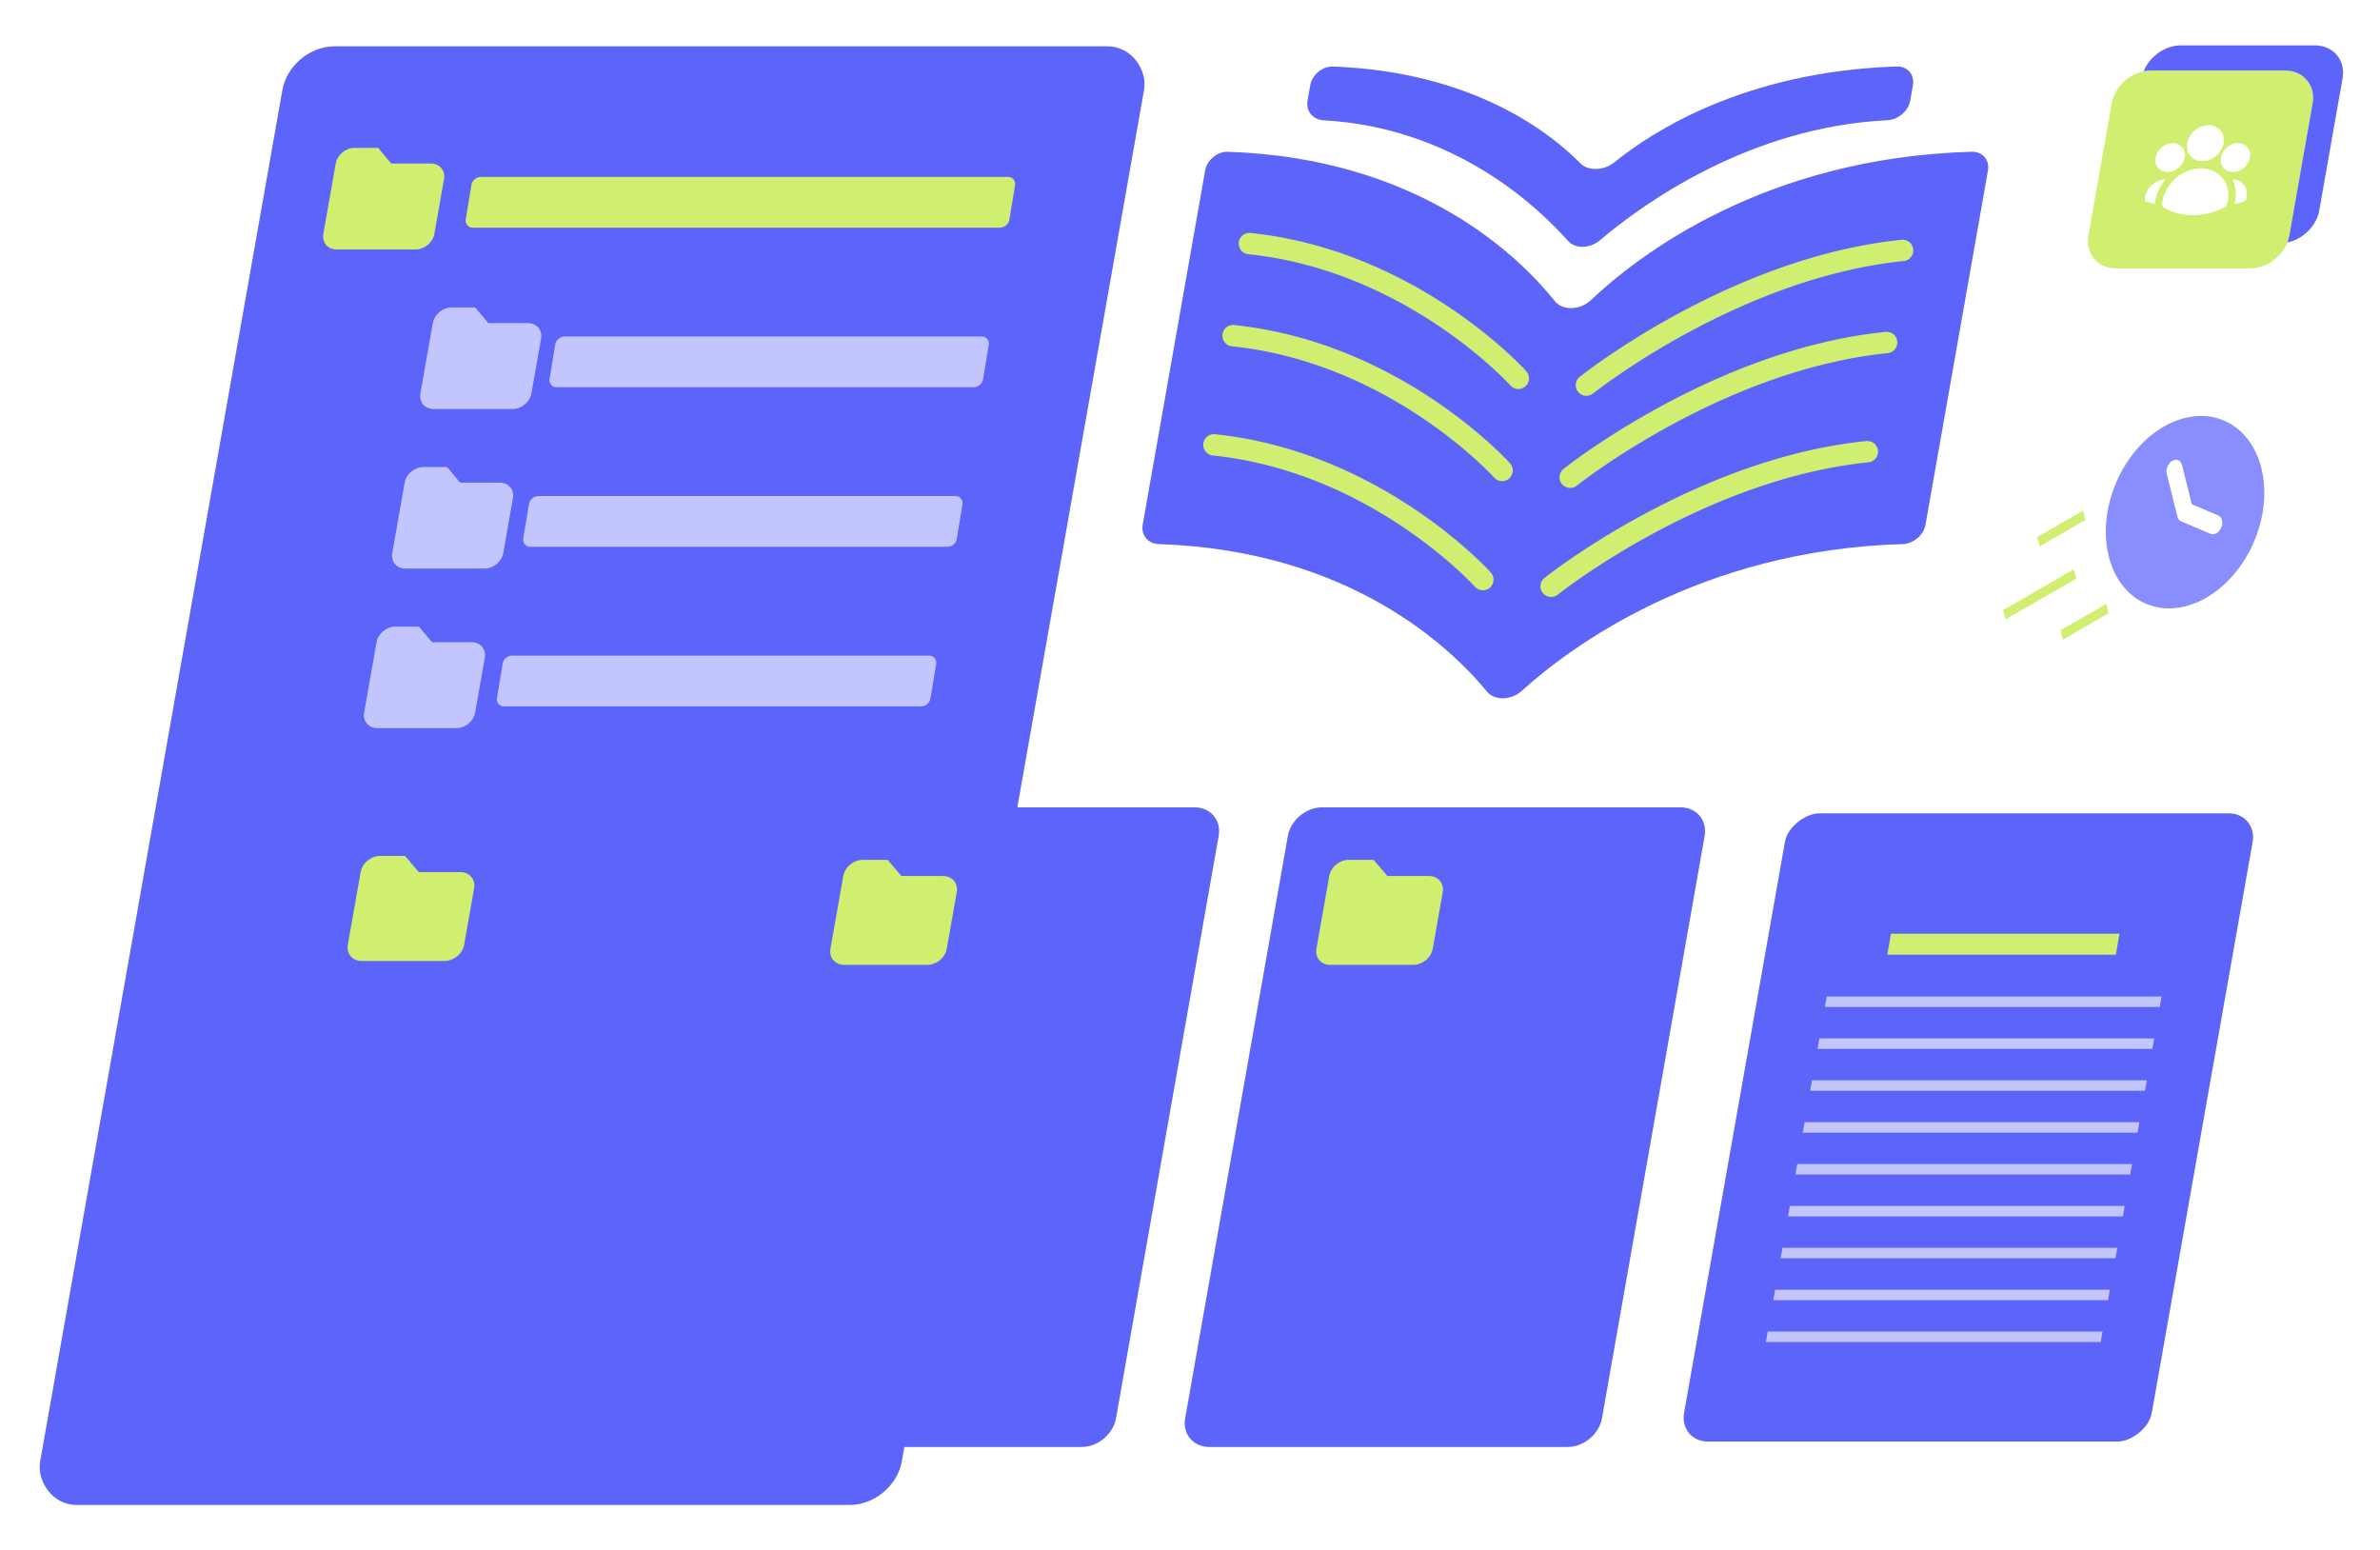
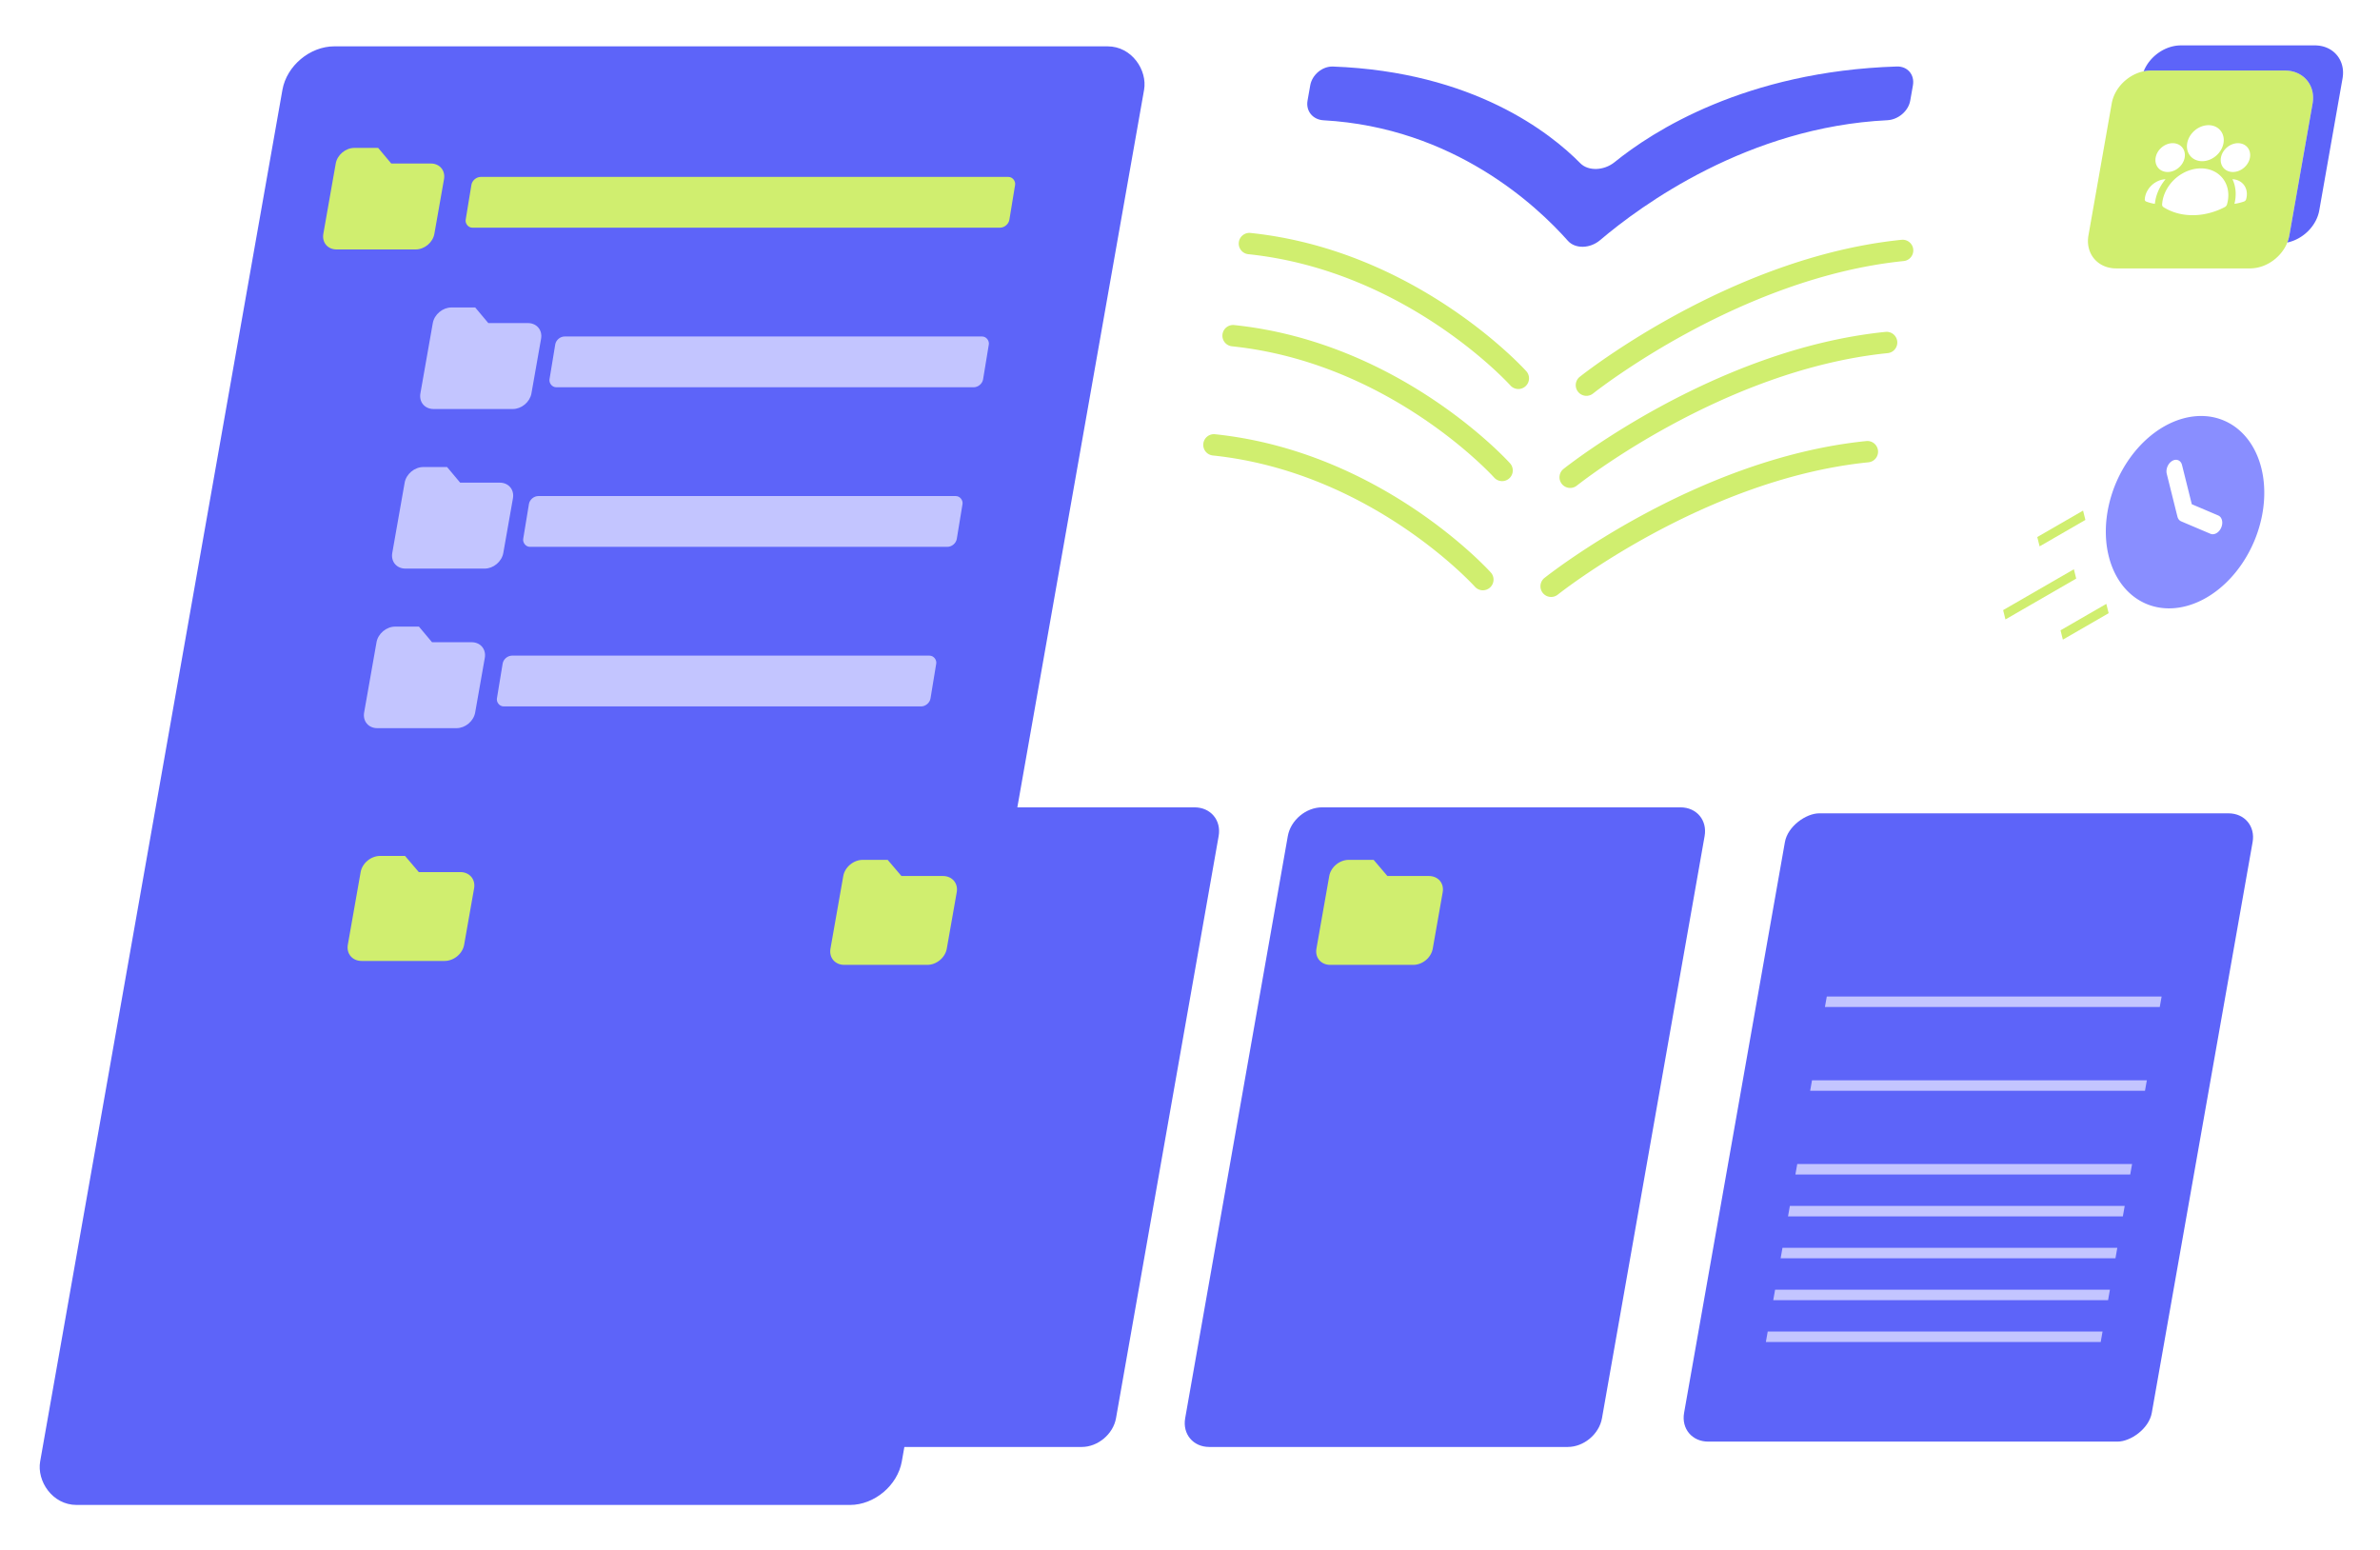
<svg xmlns="http://www.w3.org/2000/svg" width="734" height="478" fill="none">
  <path fill="#898EFF" d="M679.951 128.315a17.65 17.65 0 0 1 10.95 4.613c3.053 2.776 5.279 6.643 6.457 11.216s1.267 9.694.26 14.857a40.4 40.4 0 0 1-6.006 14.579c-2.927 4.39-6.611 7.993-10.686 10.452s-8.399 3.688-12.546 3.567-7.972-1.589-11.096-4.259-5.439-6.448-6.716-10.961l-.225-.848-.201-.861c-1.004-4.63-.928-9.751.221-14.863a40.4 40.4 0 0 1 6.333-14.307c3.002-4.266 6.722-7.723 10.798-10.034s8.368-3.396 12.457-3.151m-10.018 13.807c-.577.333-1.074.892-1.398 1.569-.323.678-.451 1.429-.359 2.109l.061.318 3.287 13.184.107.333c.168.427.436.768.778.99l.27.146 9.033 3.834.275.089c.502.12 1.058.022 1.581-.28s.981-.789 1.304-1.386l.167-.347.133-.361c.205-.647.237-1.316.091-1.901-.145-.585-.461-1.054-.897-1.331l-.257-.135-8.151-3.463-3.014-12.09-.094-.299c-.227-.602-.65-1.035-1.187-1.215-.538-.18-1.154-.096-1.73.236" />
  <path fill="#D0EE6F" d="m628.304 165.608 14.12-8.153.718 2.877-14.12 8.153zm7.173 28.764 14.12-8.153.718 2.877-14.12 8.153zm-17.707-6.228 21.823-12.6.717 2.877-21.823 12.6z" />
  <rect width="265.737" height="456.646" fill="#5D64F9" rx="13.627" transform="matrix(1 0 -.174 .985 89.47 14.291)" />
  <path fill="#D0EE6F" d="m124.12 62.25 5.225-2.366c.175-.08.36-.117.539-.108a.9.9 0 0 1 .48.154c.137.093.24.223.3.378a.94.94 0 0 1 .045.506l-1.24 7.034a1.2 1.2 0 0 1-.223.506 1.4 1.4 0 0 1-.434.378c-.17.093-.354.146-.535.154a.96.96 0 0 1-.5-.109l-4.39-2.367z" />
  <path fill="#D0EE6F" d="M111.816 60.171c.097-.551.413-1.08.878-1.47s1.04-.61 1.6-.61h8.448c.56 0 1.059.22 1.386.61s.456.919.359 1.47l-1.467 8.32c-.097.55-.413 1.08-.878 1.47-.464.39-1.04.61-1.6.61h-8.448c-.56 0-1.058-.22-1.386-.61s-.456-.92-.359-1.47z" />
  <path fill="#D0EE6F" d="M109.284 45.605h7.337l4.043 4.818h12.23c1.297 0 2.452.507 3.21 1.41.758.904 1.057 2.13.832 3.407l-2.973 16.862c-.225 1.278-.957 2.503-2.033 3.406-1.077.904-2.411 1.412-3.708 1.412h-24.46c-1.297 0-2.452-.508-3.21-1.412-.759-.903-1.058-2.128-.833-3.406l3.823-21.68c.225-1.277.957-2.502 2.034-3.406s2.41-1.411 3.708-1.411" />
  <rect width="167.679" height="15.9" fill="#D0EE6F" rx="2.5" transform="matrix(1 0 -.162 .985 145.787 54.553)" />
  <path fill="#C3C5FF" d="m154.055 111.46 5.225-2.367c.174-.079.36-.117.538-.109a.9.9 0 0 1 .481.155.8.8 0 0 1 .3.378c.06.154.076.329.045.506l-1.241 7.034a1.2 1.2 0 0 1-.223.506 1.4 1.4 0 0 1-.434.378 1.2 1.2 0 0 1-.534.154.97.97 0 0 1-.501-.109l-4.39-2.367z" />
-   <path fill="#C3C5FF" d="M141.751 109.38c.098-.552.413-1.081.878-1.471s1.041-.609 1.601-.609h8.448c.56 0 1.058.219 1.385.609.328.39.457.919.36 1.471l-1.467 8.319c-.097.551-.413 1.08-.878 1.47s-1.041.61-1.601.61h-8.447c-.56 0-1.059-.22-1.386-.61s-.457-.919-.359-1.47z" />
  <path fill="#C3C5FF" d="M139.218 94.815h7.338l4.042 4.817h12.23c1.298 0 2.452.508 3.211 1.411.758.904 1.057 2.129.832 3.407l-2.973 16.861c-.226 1.278-.957 2.503-2.034 3.407s-2.41 1.411-3.708 1.411h-24.46c-1.297 0-2.452-.508-3.21-1.411-.758-.904-1.057-2.129-.832-3.407l3.823-21.679c.225-1.278.956-2.503 2.033-3.407s2.411-1.41 3.708-1.41" />
  <rect width="133.719" height="15.9" fill="#C3C5FF" rx="2.5" transform="matrix(1 0 -.162 .985 171.64 103.762)" />
  <path fill="#C3C5FF" d="m145.379 160.668 5.225-2.366c.175-.08.36-.117.538-.109a.9.9 0 0 1 .481.154.8.8 0 0 1 .3.378.94.94 0 0 1 .045.506l-1.24 7.034a1.2 1.2 0 0 1-.224.506 1.3 1.3 0 0 1-.433.378c-.17.093-.354.146-.535.154a.96.96 0 0 1-.5-.108l-4.391-2.367z" />
  <path fill="#C3C5FF" d="M133.075 158.589c.097-.552.413-1.081.878-1.471.464-.39 1.04-.609 1.6-.609h8.448c.56 0 1.058.219 1.386.609s.456.919.359 1.471l-1.467 8.319c-.097.551-.413 1.08-.878 1.47s-1.04.61-1.601.61h-8.447c-.56 0-1.059-.22-1.386-.61s-.456-.919-.359-1.47z" />
  <path fill="#C3C5FF" d="M130.541 144.023h7.338l4.043 4.818h12.23c1.297 0 2.452.508 3.21 1.411.758.904 1.057 2.129.832 3.407l-2.973 16.861c-.225 1.278-.957 2.503-2.034 3.407s-2.41 1.411-3.708 1.411H125.02c-1.298 0-2.452-.508-3.211-1.411-.758-.904-1.057-2.129-.832-3.407l3.823-21.679c.225-1.278.957-2.503 2.033-3.407s2.411-1.411 3.708-1.411" />
  <rect width="133.719" height="15.9" fill="#C3C5FF" rx="2.5" transform="matrix(1 0 -.162 .985 163.53 152.971)" />
  <path fill="#C3C5FF" d="m136.702 209.876 5.225-2.367c.175-.079.36-.117.539-.109a.9.9 0 0 1 .48.155c.137.093.24.223.3.378a.94.94 0 0 1 .045.506l-1.24 7.034a1.2 1.2 0 0 1-.223.506 1.4 1.4 0 0 1-.434.378c-.17.093-.354.146-.535.154a.95.95 0 0 1-.5-.109l-4.39-2.367z" />
  <path fill="#C3C5FF" d="M124.398 207.796c.097-.552.413-1.081.878-1.471s1.04-.609 1.601-.609h8.447c.56 0 1.059.219 1.386.609s.456.919.359 1.471l-1.467 8.319c-.097.551-.413 1.08-.878 1.47-.464.39-1.04.61-1.6.61h-8.448c-.56 0-1.058-.22-1.386-.61s-.456-.919-.359-1.47z" />
  <path fill="#C3C5FF" d="M121.864 193.23h7.338l4.042 4.818h12.23c1.297 0 2.452.508 3.21 1.411.758.904 1.058 2.129.832 3.407l-2.973 16.861c-.225 1.278-.957 2.503-2.033 3.407s-2.411 1.411-3.708 1.411h-24.46c-1.297 0-2.452-.508-3.21-1.411-.758-.904-1.058-2.129-.832-3.407l3.822-21.679c.225-1.278.957-2.503 2.034-3.406 1.076-.904 2.41-1.412 3.708-1.412" />
  <rect width="133.719" height="15.9" fill="#C3C5FF" rx="2.5" transform="matrix(1 0 -.162 .985 155.422 202.178)" />
  <path fill="#5D64F9" d="M247.291 257.828c.863-4.895 5.592-8.863 10.563-8.863h110.541c4.97 0 8.3 3.968 7.437 8.863l-31.653 179.516c-.864 4.895-5.593 8.863-10.563 8.863H223.074c-4.97 0-8.3-3.968-7.437-8.863z" />
  <path fill="#D0EE6F" d="M266.071 265.157h7.687l4.246 4.982h12.811c1.359 0 2.57.525 3.367 1.459.796.935 1.112 2.202.879 3.523l-3.074 17.437c-.233 1.322-.997 2.589-2.122 3.523s-2.522 1.459-3.881 1.459h-25.623c-1.359 0-2.57-.525-3.366-1.459s-1.113-2.201-.88-3.523l3.953-22.419c.233-1.321.996-2.588 2.122-3.523 1.126-.934 2.522-1.459 3.881-1.459" />
  <path fill="#5D64F9" d="M397.166 257.828c.863-4.895 5.592-8.863 10.563-8.863H518.27c4.97 0 8.3 3.968 7.437 8.863l-31.653 179.516c-.864 4.895-5.593 8.863-10.563 8.863H372.949c-4.97 0-8.3-3.968-7.437-8.863z" />
  <path fill="#D0EE6F" d="M415.946 265.157h7.687l4.246 4.982h12.811c1.359 0 2.57.525 3.367 1.459.796.935 1.112 2.202.879 3.523l-3.074 17.437c-.233 1.322-.997 2.589-2.122 3.523s-2.522 1.459-3.881 1.459h-25.623c-1.359 0-2.57-.525-3.366-1.459s-1.113-2.201-.88-3.523l3.953-22.419c.233-1.321.996-2.588 2.122-3.523 1.126-.934 2.522-1.459 3.881-1.459" />
  <path fill="#5D64F9" d="M98.445 256.618c.863-4.895 5.592-8.863 10.563-8.863h110.541c4.971 0 8.3 3.968 7.437 8.863l-31.653 179.516c-.863 4.895-5.592 8.863-10.563 8.863H74.229c-4.97 0-8.3-3.968-7.437-8.863z" />
  <path fill="#D0EE6F" d="M117.226 263.947h7.687l4.246 4.982h12.812c1.359 0 2.57.525 3.366 1.459.796.935 1.113 2.202.88 3.523l-3.075 17.437c-.233 1.322-.996 2.589-2.122 3.523s-2.522 1.459-3.881 1.459h-25.623c-1.359 0-2.57-.525-3.366-1.459s-1.113-2.201-.88-3.523l3.953-22.419c.233-1.321.996-2.588 2.122-3.523 1.126-.934 2.522-1.459 3.881-1.459" />
  <path fill="#D0EE6F" fill-rule="evenodd" d="M713.22 31.916c.989-5.61-2.84-10.17-8.533-10.17H663.38c-5.697 0-11.131 4.56-12.121 10.17l-7.173 40.68c-.988 5.607 2.837 10.17 8.534 10.17h41.307c5.694 0 11.132-4.563 12.12-10.17zm-36.346 8.313c-1.232 1.04-2.07 2.453-2.33 3.926-.26 1.472.081 2.884.946 3.925.865 1.042 2.184 1.627 3.668 1.627s3.009-.585 4.241-1.627c1.233-1.04 2.071-2.453 2.331-3.925.259-1.473-.081-2.885-.946-3.926-.866-1.041-2.185-1.626-3.668-1.626s-3.009.584-4.242 1.626m9.937 5.227c-.986.832-1.657 1.962-1.865 3.14s.065 2.308.757 3.14c.692.834 1.748 1.302 2.935 1.302 1.186 0 2.407-.468 3.393-1.301s1.656-1.963 1.864-3.14c.208-1.179-.065-2.309-.757-3.142s-1.748-1.3-2.934-1.3-2.407.468-3.393 1.3m-20.134 0c-.986.832-1.657 1.962-1.865 3.14s.065 2.308.757 3.14c.692.834 1.748 1.302 2.934 1.302s2.408-.468 3.394-1.301c.985-.833 1.656-1.963 1.864-3.14.207-1.179-.065-2.309-.757-3.142s-1.748-1.3-2.934-1.3-2.408.468-3.393 1.3m7.034 7.7a13 13 0 0 0-4.245 3.386v.002c-1.574 1.927-2.513 4.214-2.663 6.484-.011.174.02.34.09.487a.87.87 0 0 0 .316.354c2.505 1.587 5.574 2.493 9.012 2.493 3.315.005 6.726-.855 9.891-2.493a1.4 1.4 0 0 0 .441-.354c.122-.147.212-.313.262-.487.404-1.397.513-2.812.318-4.152a8.1 8.1 0 0 0-1.448-3.621 7.8 7.8 0 0 0-2.961-2.46c-1.192-.573-2.541-.869-3.958-.868-1.691 0-3.43.422-5.055 1.228m-9.142 9.71c.267-2.677 1.423-5.348 3.291-7.602a6.4 6.4 0 0 0-2.259.539 7.16 7.16 0 0 0-3.466 3.255 6.1 6.1 0 0 0-.656 2.198l-.016.18a.72.72 0 0 0 .092.441.65.65 0 0 0 .337.28l.161.059a12.8 12.8 0 0 0 2.516.65m23.926-7.602c1.074 2.254 1.288 4.925.611 7.603a16.3 16.3 0 0 0 2.746-.653l.182-.06a1.07 1.07 0 0 0 .683-.719l.046-.179a5.4 5.4 0 0 0 .12-2.198 4.5 4.5 0 0 0-.774-1.92 4.34 4.34 0 0 0-1.545-1.335 5 5 0 0 0-2.069-.539" clip-rule="evenodd" />
  <path fill="#5D64F9" d="M722.45 24.17c.989-5.61-2.84-10.17-8.533-10.17h-41.308c-4.935 0-9.673 3.422-11.494 7.984a11 11 0 0 1 2.259-.235h41.307c5.693 0 9.523 4.56 8.533 10.17l-7.173 40.68c-.132.75-.344 1.48-.625 2.185 4.808-1.002 9.005-5.076 9.861-9.934z" />
  <rect width="196.692" height="144.24" fill="#5D64F9" rx="9" transform="matrix(-.174 .985 -1 0 696.277 250.813)" />
  <path fill="#5D64F9" d="m668.924 294.397-21.062 119.45H544.599l21.062-119.45z" />
-   <path stroke="#D0EE6F" stroke-width="6.556" d="M0-3.278h70.481" transform="matrix(1 0 -.174 .985 582.052 294.397)" />
  <path stroke="#C3C5FF" stroke-width="3.278" d="M0-1.639h103.263" transform="matrix(1 0 -.174 .985 562.814 310.539)" />
-   <path stroke="#C3C5FF" stroke-width="3.278" d="M0-1.639h103.263" transform="matrix(1 0 -.174 .985 560.537 323.453)" />
  <path stroke="#C3C5FF" stroke-width="3.278" d="M0-1.639h103.263" transform="matrix(1 0 -.174 .985 558.26 336.366)" />
-   <path stroke="#C3C5FF" stroke-width="3.278" d="M0-1.639h103.263" transform="matrix(1 0 -.174 .985 555.983 349.28)" />
  <path stroke="#C3C5FF" stroke-width="3.278" d="M0-1.639h103.263" transform="matrix(1 0 -.174 .985 553.706 362.193)" />
  <path stroke="#C3C5FF" stroke-width="3.278" d="M0-1.639h103.263" transform="matrix(1 0 -.174 .985 551.429 375.107)" />
  <path stroke="#C3C5FF" stroke-width="3.278" d="M0-1.639h103.263" transform="matrix(1 0 -.174 .985 549.152 388.021)" />
  <path stroke="#C3C5FF" stroke-width="3.278" d="M0-1.639h103.263" transform="matrix(1 0 -.174 .985 546.875 400.934)" />
  <path stroke="#C3C5FF" stroke-width="3.278" d="M0-1.639h103.263" transform="matrix(1 0 -.174 .985 544.598 413.848)" />
-   <path fill="#5D64F9" d="M371.666 52.617c.576-3.263 3.749-5.919 7.042-5.81 59.095 1.953 89.952 32.467 100.822 46.057 2.388 2.986 7.82 2.807 11.126-.324 14.546-13.778 53.518-43.937 117.433-45.746 3.329-.094 5.576 2.56 5.001 5.823l-19.249 109.165c-.575 3.263-3.751 5.899-7.081 5.997-62.681 1.844-102.774 32.004-117.461 45.275-3.256 2.943-8.369 3.074-10.705.226-10.767-13.131-41.975-43.549-101.219-45.492-3.293-.108-5.533-2.743-4.958-6.006z" />
  <path fill="#D0EE6F" fill-rule="evenodd" d="M480.369 183.413a3.293 3.293 0 0 1-4.111-5.143l2.055 2.571a461 461 0 0 1-2.054-2.573l.012-.009.03-.023.108-.086.412-.322c.36-.278.888-.682 1.575-1.195a188 188 0 0 1 5.961-4.258 247 247 0 0 1 21.603-13.23c18.068-9.838 42.907-20.443 69.618-23.134a3.291 3.291 0 1 1 .66 6.551c-25.493 2.569-49.452 12.741-67.13 22.366a241 241 0 0 0-21.022 12.873 183 183 0 0 0-5.751 4.108c-.655.49-1.153.871-1.484 1.127l-.37.288-.088.07zm-20.85-2.226a3.29 3.29 0 0 1-4.648-.249l-.001-.001-.012-.013-.058-.065-.258-.276a58 58 0 0 0-1.064-1.103 108 108 0 0 0-4.249-4.058c-3.747-3.398-9.27-7.997-16.338-12.76-14.154-9.537-34.379-19.648-58.853-22.205a3.292 3.292 0 1 1 .684-6.549c25.874 2.703 47.119 13.369 61.848 23.294 7.374 4.969 13.145 9.772 17.082 13.343a114 114 0 0 1 4.512 4.31 67 67 0 0 1 1.485 1.551l.084.092.024.026.01.011c.001.001.002.002-2.447 2.202l2.449-2.2a3.293 3.293 0 0 1-.25 4.65m26.785-31.439a3.291 3.291 0 1 1-4.111-5.143l2.056 2.571c-2.056-2.571-2.055-2.571-2.054-2.572l.003-.002.008-.007.03-.024.109-.086.412-.321c.359-.278.888-.682 1.575-1.196a190 190 0 0 1 5.961-4.258 247 247 0 0 1 21.603-13.23c18.068-9.837 42.906-20.442 69.617-23.134a3.292 3.292 0 1 1 .66 6.551c-25.492 2.569-49.451 12.741-67.129 22.366a241 241 0 0 0-21.022 12.873 181 181 0 0 0-5.751 4.109 105 105 0 0 0-1.854 1.414l-.089.07zm-20.85-2.226a3.29 3.29 0 0 1-4.649-.25l-.012-.013-.059-.064-.257-.277c-.234-.248-.59-.621-1.065-1.103-.95-.963-2.376-2.359-4.249-4.057-3.746-3.398-9.27-7.997-16.338-12.76-14.154-9.537-34.378-19.649-58.853-22.206a3.292 3.292 0 1 1 .685-6.548c25.873 2.703 47.119 13.369 61.848 23.294 7.373 4.968 13.144 9.772 17.082 13.343a114 114 0 0 1 4.512 4.31c.514.521.907.933 1.176 1.218q.202.215.309.333l.084.091.024.027.01.011c.001.001.002.002-2.448 2.202l2.45-2.2a3.293 3.293 0 0 1-.25 4.649m25.858-26.178a3.292 3.292 0 0 1-4.111-5.143l2.056 2.572c-2.056-2.572-2.055-2.572-2.054-2.573l.003-.002.008-.007.03-.024.051-.04.058-.046.412-.321c.359-.278.888-.682 1.575-1.195a188 188 0 0 1 5.961-4.259 247 247 0 0 1 21.603-13.23c18.068-9.837 42.906-20.442 69.617-23.134a3.293 3.293 0 0 1 .66 6.551c-25.492 2.57-49.451 12.741-67.129 22.366a241 241 0 0 0-21.022 12.874 183 183 0 0 0-5.751 4.108 105 105 0 0 0-1.854 1.414l-.089.07zm-20.849-2.226a3.29 3.29 0 0 1-4.649-.25l-.011-.013-.059-.064-.258-.277a65 65 0 0 0-1.064-1.103 108 108 0 0 0-4.249-4.057c-3.747-3.398-9.27-7.998-16.338-12.76-14.154-9.538-34.378-19.649-58.853-22.206a3.292 3.292 0 0 1 .684-6.549c25.874 2.704 47.12 13.37 61.848 23.295 7.374 4.968 13.145 9.771 17.082 13.343a113 113 0 0 1 4.512 4.309c.515.521.908.933 1.177 1.219l.309.333.083.091.024.027.01.011c.001.001.002.002-2.447 2.201l2.449-2.199a3.29 3.29 0 0 1-.25 4.649" clip-rule="evenodd" />
  <path fill="#5D64F9" d="M404.078 26.318c.576-3.264 3.736-5.921 7.026-5.799 43.282 1.614 67.076 20.486 76.265 29.817 2.466 2.504 7.316 2.31 10.566-.325 11.676-9.468 40.337-28.018 87.041-29.507 3.331-.106 5.553 2.55 4.977 5.814l-.829 4.7c-.575 3.264-3.734 5.893-7.072 6.057-42.894 2.11-75.817 26.148-88.595 36.994-3.101 2.632-7.668 2.727-9.932.173-9.511-10.734-35.221-34.923-75.342-37.15-3.277-.182-5.509-2.81-4.934-6.074z" />
</svg>